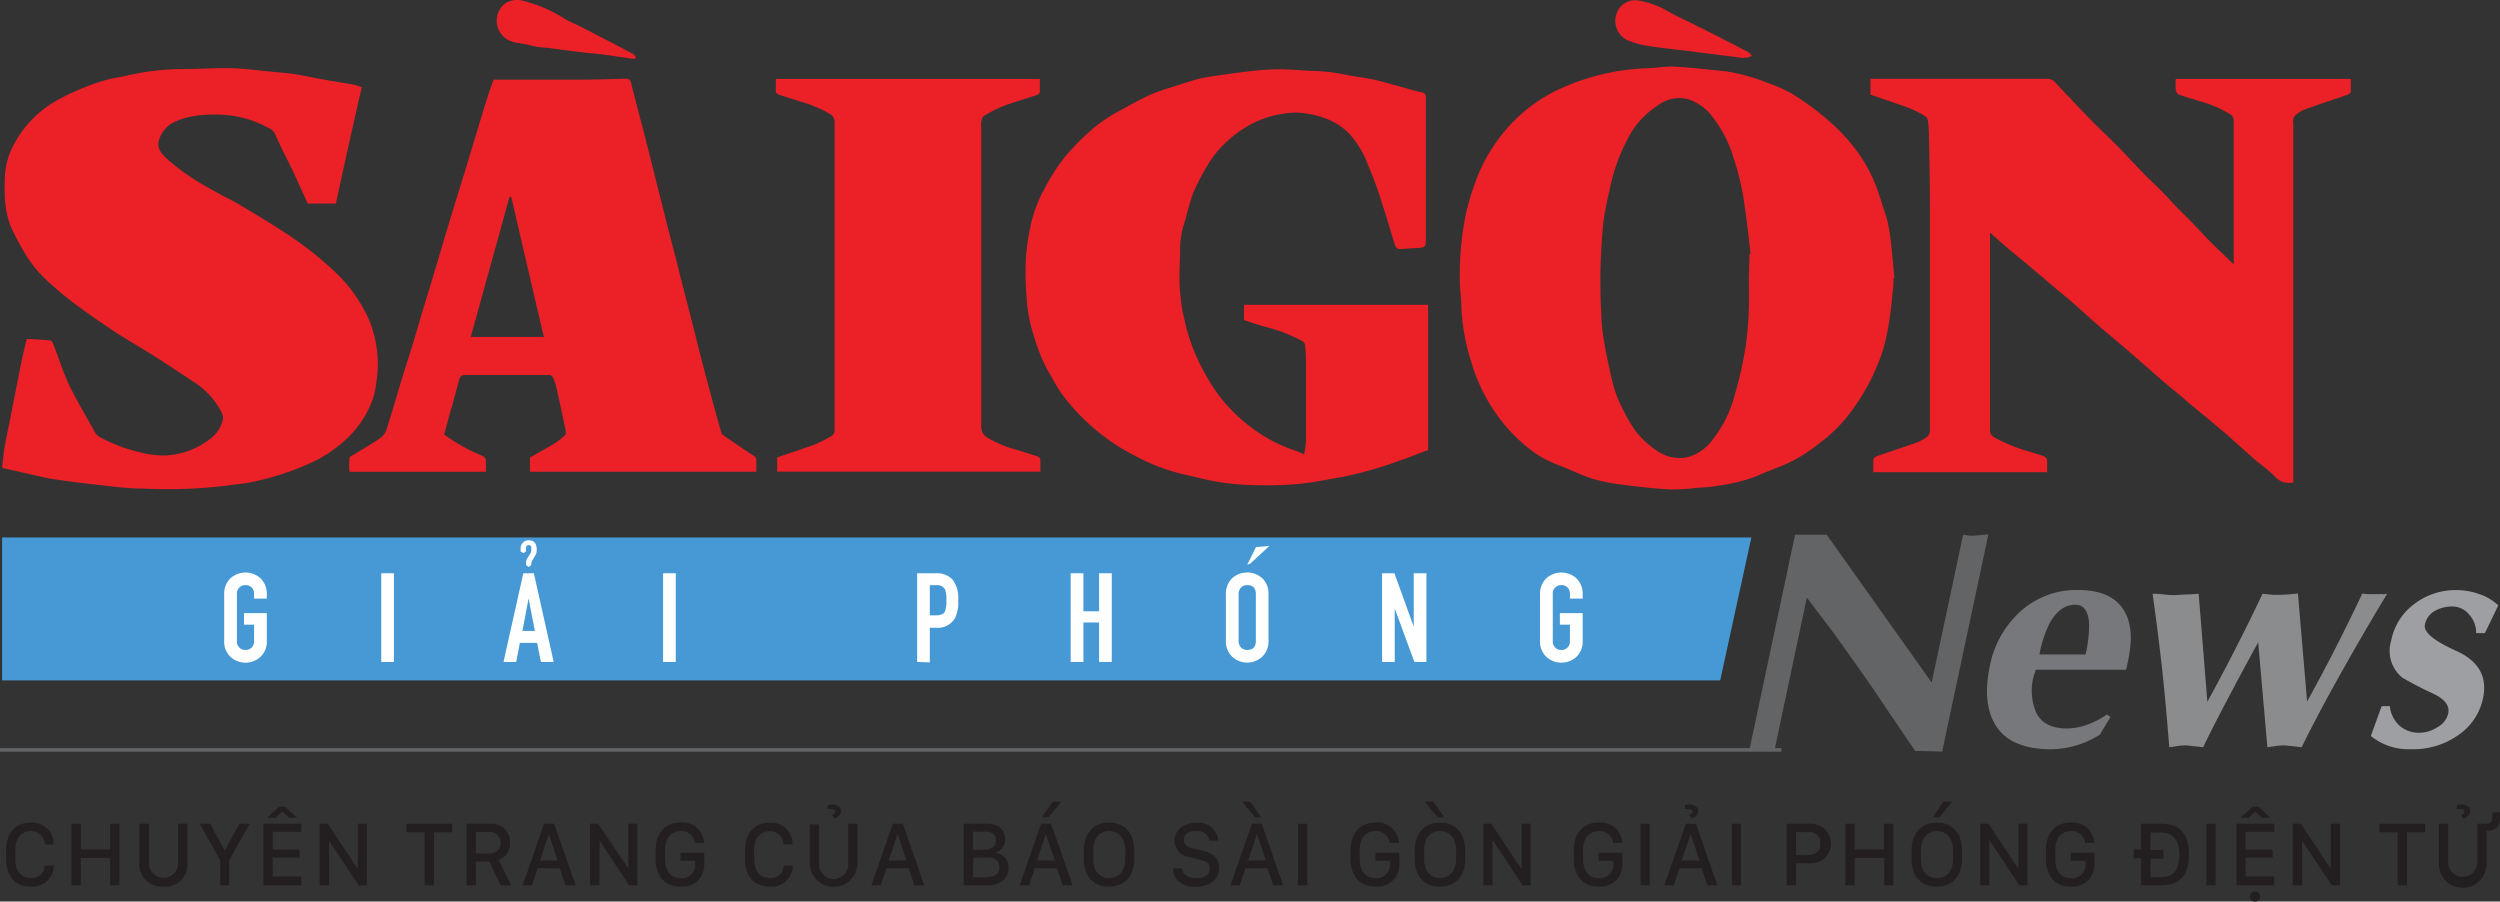
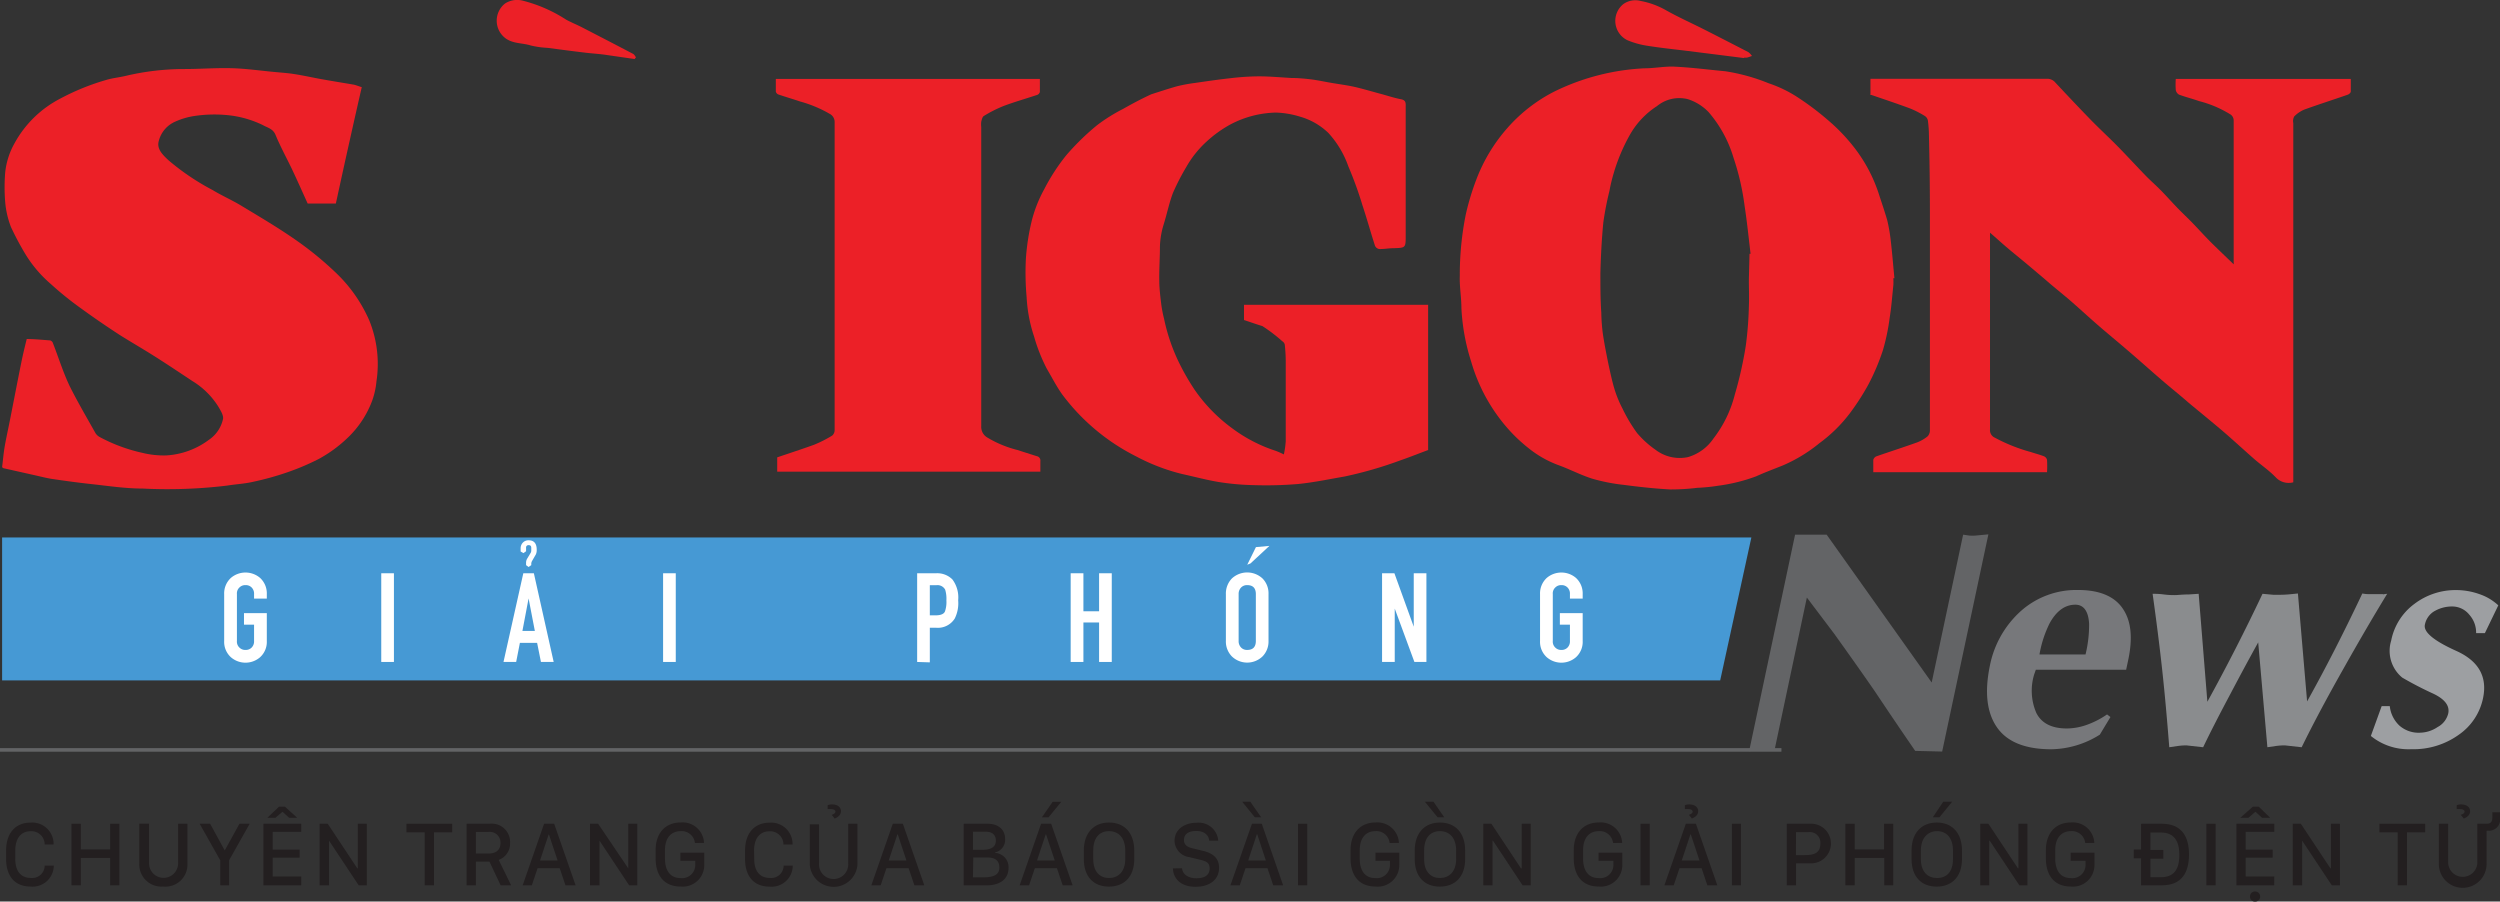
<svg xmlns="http://www.w3.org/2000/svg" id="Layer_1" data-name="Layer 1" viewBox="0 0 307.8 111">
  <rect x="0" y="0" width="307.8" height="111" fill="#333333" stroke="none" />
  <defs>
    <style>.cls-1,.cls-12{fill:none;}.cls-2{clip-path:url(#clip-path);}.cls-3{fill:url(#linear-gradient);}.cls-4{clip-path:url(#clip-path-2);}.cls-5{fill:#fff;}.cls-6{fill:#ec2027;fill-rule:evenodd;}.cls-7{fill:#636466;}.cls-8{fill:#77787b;}.cls-9{fill:#8a8c8e;}.cls-10{fill:#9d9fa2;}.cls-11{fill:#231f20;}.cls-12{stroke:#636466;stroke-width:0.44px;}</style>
    <clipPath id="clip-path" transform="translate(-11.65 -6.85)">
      <polygon class="cls-1" points="11.91 73.02 11.91 90.62 223.44 90.62 227.28 73.02 11.91 73.02" />
    </clipPath>
    <linearGradient id="linear-gradient" x1="-38" y1="134" x2="-37" y2="134" gradientTransform="matrix(299.9, 0, 0, -299.9, 11396.37, 40261.28)" gradientUnits="userSpaceOnUse">
      <stop offset="0" stop-color="#4699d4" />
      <stop offset="0.06" stop-color="#4699d4" />
      <stop offset="0.26" stop-color="#4699d4" />
      <stop offset="1" stop-color="#4699d4" />
    </linearGradient>
    <clipPath id="clip-path-2" transform="translate(-11.65 -6.85)">
      <rect class="cls-1" x="11.91" y="6.78" width="307.33" height="92.64" />
    </clipPath>
  </defs>
  <title>SGGPnew</title>
  <g class="cls-2">
    <rect class="cls-3" x="0.26" y="66.16" width="215.37" height="17.61" />
  </g>
  <g class="cls-4">
    <path class="cls-5" d="M39.25,85.77V80a2.59,2.59,0,0,1,.83-2,2.77,2.77,0,0,1,3.59,0,2.59,2.59,0,0,1,.83,2v.55H42.93V80a1.07,1.07,0,0,0-.3-.82,1,1,0,0,0-.75-.29,1,1,0,0,0-.74.28,1,1,0,0,0-.32.83v5.76a1,1,0,0,0,.32.83,1,1,0,0,0,.74.28,1,1,0,0,0,.75-.29,1.07,1.07,0,0,0,.3-.82v-2H41.69V82.34H44.5v3.43a2.55,2.55,0,0,1-.83,2,2.74,2.74,0,0,1-3.59,0,2.55,2.55,0,0,1-.83-2" transform="translate(-11.65 -6.85)" />
    <rect class="cls-5" x="46.94" y="70.58" width="1.56" height="10.92" />
    <path class="cls-5" d="M73.64,88.35l2.44-10.92h1.3l2.44,10.92H78.25L77.78,86H75.66l-.46,2.35Zm2.11-13.6v-.39a1,1,0,0,1,.28-.71.94.94,0,0,1,.7-.28c.66,0,1,.38,1,1.16a1.32,1.32,0,0,1-.1.57v0l-.45.78a.81.81,0,0,0-.12.34v.21l-.33.23-.31-.23v-.3a1,1,0,0,1,.16-.54l.41-.68a.58.58,0,0,0,.07-.32v-.29c0-.22-.1-.33-.31-.33a.29.29,0,0,0-.33.33v.42l-.32.23Zm1.75,9.78-.77-4h0l-.76,4Z" transform="translate(-11.65 -6.85)" />
    <rect class="cls-5" x="81.64" y="70.58" width="1.56" height="10.92" />
    <path class="cls-5" d="M124.57,88.35V77.43h2.34a2.63,2.63,0,0,1,2,.76,3.69,3.69,0,0,1,.71,2.57A4.22,4.22,0,0,1,129.2,83a2.45,2.45,0,0,1-2.27,1.14h-.8v4.26Zm1.56-9.45v3.71h.75c.57,0,1-.16,1.12-.5a3.53,3.53,0,0,0,.17-1.34,3.83,3.83,0,0,0-.15-1.32,1.07,1.07,0,0,0-1.08-.55Z" transform="translate(-11.65 -6.85)" />
    <polygon class="cls-5" points="131.82 81.5 131.82 70.58 133.39 70.58 133.39 75.26 135.32 75.26 135.32 70.58 136.88 70.58 136.88 81.5 135.32 81.5 135.32 76.64 133.39 76.64 133.39 81.5 131.82 81.5" />
    <path class="cls-5" d="M162.58,85.77V80a2.67,2.67,0,0,1,.73-1.92,2.77,2.77,0,0,1,3.79,0,2.62,2.62,0,0,1,.73,1.92v5.76a2.62,2.62,0,0,1-.74,1.91,2.72,2.72,0,0,1-3.77,0,2.62,2.62,0,0,1-.74-1.91M164.15,80v5.76a1.12,1.12,0,0,0,.29.8,1,1,0,0,0,.77.31c.7,0,1.06-.37,1.06-1.11V80c0-.74-.36-1.11-1.06-1.11a1,1,0,0,0-.77.31,1.12,1.12,0,0,0-.29.8m1.06-3.62,1.07-2.17,1.66-.15-2.33,2.16Z" transform="translate(-11.65 -6.85)" />
    <polygon class="cls-5" points="170.16 81.5 170.16 70.58 171.68 70.58 174.06 77.16 174.06 70.58 175.62 70.58 175.62 81.5 174.14 81.5 171.72 74.93 171.72 81.5 170.16 81.5" />
    <path class="cls-5" d="M201.26,85.77V80a2.59,2.59,0,0,1,.83-2,2.77,2.77,0,0,1,3.59,0,2.59,2.59,0,0,1,.83,2v.55h-1.57V80a1.07,1.07,0,0,0-.3-.82,1,1,0,0,0-.75-.29,1,1,0,0,0-.74.28,1,1,0,0,0-.32.83v5.76a1,1,0,0,0,.32.83,1,1,0,0,0,.74.28,1,1,0,0,0,.75-.29,1.07,1.07,0,0,0,.3-.82v-2H203.7V82.34h2.81v3.43a2.55,2.55,0,0,1-.83,2,2.74,2.74,0,0,1-3.59,0,2.55,2.55,0,0,1-.83-2" transform="translate(-11.65 -6.85)" />
    <path class="cls-6" d="M244.76,41.11a7.85,7.85,0,0,1,0,.84c-.14,1.35-.24,2.71-.45,4a26,26,0,0,1-.83,4,27.07,27.07,0,0,1-1.81,4.27,30.07,30.07,0,0,1-2.34,3.61,18.15,18.15,0,0,1-3.68,3.59,18.75,18.75,0,0,1-4.56,2.76c-1.07.43-2.16.83-3.21,1.31a21.14,21.14,0,0,1-4.67,1.16,22.1,22.1,0,0,1-2.58.26,26.57,26.57,0,0,1-3.33.2c-1.91-.1-3.81-.31-5.71-.56a23.07,23.07,0,0,1-3.89-.76c-1.45-.46-2.82-1.19-4.25-1.7A13.12,13.12,0,0,1,199.81,62a19.46,19.46,0,0,1-3.26-3.28,21.48,21.48,0,0,1-3.77-7.35,25.65,25.65,0,0,1-1.2-6.56c0-1.34-.25-2.68-.2-4a37.66,37.66,0,0,1,.74-7.57,31.58,31.58,0,0,1,1.32-4.35,20.62,20.62,0,0,1,3.8-6.28,19.41,19.41,0,0,1,5.7-4.45,28.19,28.19,0,0,1,11.18-2.9c1.26,0,2.52-.27,3.77-.2,2.06.1,4.1.37,6.15.56a23.54,23.54,0,0,1,5.36,1.48,15.6,15.6,0,0,1,3.33,1.57,34.5,34.5,0,0,1,4.13,3.1A22.42,22.42,0,0,1,240,25.09a18.68,18.68,0,0,1,3,5.73c.33,1,.69,2.07,1,3.12a20.29,20.29,0,0,1,.44,2.55c.18,1.53.3,3.07.45,4.61h-.1m-17.74-3,.13,0c-.24-2-.43-3.92-.73-5.86a30.77,30.77,0,0,0-1.38-6A15.16,15.16,0,0,0,222,20.64a6.12,6.12,0,0,0-2.54-1.58,4.32,4.32,0,0,0-3.81.86,10.13,10.13,0,0,0-3.38,3.62,22.59,22.59,0,0,0-1.94,4.63,20.89,20.89,0,0,0-.53,2.21,37.2,37.2,0,0,0-.75,3.87c-.2,2.08-.31,4.17-.36,6.26,0,1.6,0,3.2.11,4.81A23.59,23.59,0,0,0,209,48c.19,1.23.43,2.46.68,3.68.22,1,.44,2.06.74,3.06a14.12,14.12,0,0,0,1,2.43,18.77,18.77,0,0,0,1.79,3,11.64,11.64,0,0,0,2.26,2.05,4.9,4.9,0,0,0,4,.91,5.73,5.73,0,0,0,3.14-2.29,14.73,14.73,0,0,0,2.63-5.41,47.75,47.75,0,0,0,1.35-6,44.47,44.47,0,0,0,.38-4.76c.05-1.13,0-2.28,0-3.41Z" transform="translate(-11.65 -6.85)" />
    <path class="cls-6" d="M53,31.91H49.53c-.62-1.37-1.22-2.72-1.85-4.06s-1.49-2.9-2.11-4.4c-.31-.76-1-.88-1.52-1.18A12.79,12.79,0,0,0,39.37,21a16.53,16.53,0,0,0-3.78.13,8.87,8.87,0,0,0-2.33.68A3.55,3.55,0,0,0,31.2,24.2c-.29,1,.51,1.73,1.18,2.37a29.62,29.62,0,0,0,5.45,3.68c1.12.68,2.33,1.21,3.45,1.88,2.3,1.39,4.62,2.75,6.82,4.29a40.8,40.8,0,0,1,4.89,4,18.06,18.06,0,0,1,4.12,5.87A14.25,14.25,0,0,1,58,53.8a9.63,9.63,0,0,1-.53,2.39,12.17,12.17,0,0,1-2.92,4.47,16.48,16.48,0,0,1-3.66,2.7,29.67,29.67,0,0,1-4.07,1.71,35.68,35.68,0,0,1-4.05,1.11c-1,.23-2.13.29-3.19.46A60.92,60.92,0,0,1,29.2,67c-2.13,0-4.27-.33-6.4-.56-1.57-.17-3.15-.39-4.72-.62-.72-.11-1.43-.3-2.15-.46l-3.83-.86s-.06,0-.19-.14c.1-.8.17-1.65.31-2.5.21-1.19.48-2.38.71-3.57.44-2.23.87-4.47,1.32-6.7.2-1,.44-2,.69-3,.93,0,1.91.1,2.88.17a.52.52,0,0,1,.33.29c.69,1.77,1.26,3.61,2.07,5.32,1,2,2.11,3.89,3.2,5.83a1.41,1.41,0,0,0,.51.46,20.33,20.33,0,0,0,5.23,1.94,11,11,0,0,0,3,.32A9.71,9.71,0,0,0,37.37,61a4.15,4.15,0,0,0,1.73-2.53c.11-.45-.28-1.06-.56-1.54a9.73,9.73,0,0,0-3.21-3.17c-1.51-1-3-2-4.58-3S27.84,49,26.42,48.11c-1.66-1.08-3.3-2.2-4.9-3.37a39.26,39.26,0,0,1-3.62-2.93,15.32,15.32,0,0,1-3.11-3.65A35.46,35.46,0,0,1,13,34.8a11.07,11.07,0,0,1-.71-3.07,22.24,22.24,0,0,1,0-3.65,9.23,9.23,0,0,1,1.15-3.59A13.44,13.44,0,0,1,19.05,19a29.13,29.13,0,0,1,5.65-2.3c.82-.25,1.68-.32,2.52-.53a31.35,31.35,0,0,1,7.09-.82c2,0,4-.16,5.95-.1,1.72.05,3.44.3,5.16.46.82.08,1.65.13,2.46.26,1.11.17,2.21.42,3.31.62,1.33.24,2.66.45,4,.68.3.06.58.19,1,.31Q54.55,24.76,53,31.91" transform="translate(-11.65 -6.85)" />
    <path class="cls-6" d="M241.94,18.42V16.55h21.75a1.27,1.27,0,0,1,1,.45c1.46,1.56,2.93,3.12,4.42,4.65,1.1,1.12,2.25,2.18,3.34,3.29s2.24,2.37,3.37,3.53c.6.62,1.26,1.19,1.87,1.81s1.29,1.38,1.94,2.06,1.37,1.35,2,2,1.54,1.66,2.35,2.46,1.79,1.73,2.68,2.59a2,2,0,0,0,0-.34q0-8.68,0-17.35a.89.89,0,0,0-.46-.8,13.76,13.76,0,0,0-3.79-1.6c-.82-.29-1.67-.5-2.48-.8a.83.83,0,0,1-.4-.57,10.13,10.13,0,0,1,0-1.36h21.55c0,.5,0,1,0,1.55,0,.14-.22.34-.38.39-1.78.62-3.57,1.19-5.34,1.83a3.84,3.84,0,0,0-1.24.84A1.15,1.15,0,0,0,294,22q0,12.62,0,25.23v19a2.18,2.18,0,0,1-2.14-.59c-.79-.83-1.76-1.49-2.63-2.24-1.28-1.12-2.52-2.27-3.81-3.38s-2.86-2.38-4.29-3.57c-1.14-1-2.28-1.9-3.4-2.87-1.38-1.19-2.73-2.4-4.11-3.58-1.23-1.06-2.49-2.09-3.72-3.16s-2.35-2.11-3.54-3.14c-1-.84-2-1.64-2.93-2.46l-2.24-1.89c-.84-.7-1.7-1.39-2.53-2.1-.64-.54-1.25-1.11-2-1.75v.67q0,11.78,0,23.56a1,1,0,0,0,.58,1,20.91,20.91,0,0,0,4.43,1.77c.54.18,1.1.32,1.64.53a.65.65,0,0,1,.37.44,12.73,12.73,0,0,1,0,1.52H242.29c0-.52,0-1,0-1.53a.67.67,0,0,1,.39-.43c1.67-.58,3.36-1.12,5-1.71a4.69,4.69,0,0,0,1.3-.75,1.07,1.07,0,0,0,.28-.77c0-7,0-14.07,0-21.11,0-1.85,0-3.7,0-5.55q0-4.84-.12-9.7a14.88,14.88,0,0,0-.13-1.76.85.85,0,0,0-.36-.54,12.07,12.07,0,0,0-1.86-.95c-1.6-.59-3.22-1.13-4.91-1.71" transform="translate(-11.65 -6.85)" />
-     <path class="cls-6" d="M187.48,44.38V62.26c-1.19.44-2.28.88-3.39,1.26a48.89,48.89,0,0,1-6.91,2c-1.9.33-3.79.73-5.7.92a47.52,47.52,0,0,1-5.47.14,31.35,31.35,0,0,1-4.22-.37c-1.55-.25-3.07-.67-4.6-1a24.44,24.44,0,0,1-5.68-2.18,25.77,25.77,0,0,1-9.09-7.63c-.71-1-1.26-2.09-1.88-3.14a21.2,21.2,0,0,1-1.58-4,18,18,0,0,1-.91-4.8,34.09,34.09,0,0,1-.1-4.63,27.36,27.36,0,0,1,.76-4.92,16.33,16.33,0,0,1,1.51-3.77A24.47,24.47,0,0,1,142.9,26a30.25,30.25,0,0,1,3.84-3.75,21.19,21.19,0,0,1,3.2-2c1.13-.64,2.28-1.25,3.45-1.79a24.46,24.46,0,0,1,2.49-.87c1.07-.34,2.14-.7,3.22-1a19.91,19.91,0,0,1,2.18-.4c1.45-.21,2.89-.42,4.34-.58a31.28,31.28,0,0,1,3.48-.23c1.32,0,2.64.12,4,.2.79,0,1.58.07,2.36.16s1.76.3,2.64.45,1.89.28,2.82.49,2.05.54,3.08.82c.88.23,1.75.53,2.64.7.57.11.58.43.57.85V35.86c0,1.51,0,1.5-1.51,1.55-.59,0-1.18.12-1.76.1a.69.69,0,0,1-.51-.4c-.54-1.67-1-3.35-1.55-5a45.91,45.91,0,0,0-1.73-4.77,11.9,11.9,0,0,0-2.46-4.12,8.23,8.23,0,0,0-3.47-2,11.13,11.13,0,0,0-3-.51,12.57,12.57,0,0,0-5.59,1.46,14.92,14.92,0,0,0-3,2.17,12.75,12.75,0,0,0-2.45,3.1,27.55,27.55,0,0,0-1.62,3.15c-.47,1.23-.73,2.54-1.12,3.8a10.29,10.29,0,0,0-.49,2.8c0,1.39-.1,2.78-.08,4.17,0,1,.13,2,.25,3a15.26,15.26,0,0,0,.34,1.74,23.19,23.19,0,0,0,1.77,5.25,29.09,29.09,0,0,0,2,3.5,19.88,19.88,0,0,0,4.71,4.8,18.55,18.55,0,0,0,5.27,2.71,10.26,10.26,0,0,1,1,.44,11.33,11.33,0,0,0,.23-1.63q0-5,0-9.9a19.35,19.35,0,0,0-.12-2,.66.66,0,0,0-.31-.41A19.59,19.59,0,0,0,167.08,47c-.76-.23-1.51-.5-2.27-.75V44.38Z" transform="translate(-11.65 -6.85)" />
-     <path class="cls-6" d="M71.47,64.94H54.68a9.14,9.14,0,0,1,0-1.66c0-.22.41-.39.66-.54,1.07-.66,2.17-1.28,3.2-2a2.13,2.13,0,0,0,.69-1c.49-1.51.93-3,1.39-4.55s1-3.3,1.54-4.95c.4-1.32.8-2.64,1.19-4L64.94,41l1.32-4.45,1.35-4.46c.45-1.45.9-2.9,1.34-4.34s.93-3.09,1.4-4.63.9-3,1.37-4.46c.21-.66.45-1.31.7-2H73c3.14,0,6.28,0,9.43,0,2.06,0,4.12-.06,6.18-.12.47,0,.65.11.77.61.54,2.25,1.16,4.49,1.73,6.73s1.06,4.22,1.59,6.33c.44,1.73.87,3.47,1.31,5.2s1,3.72,1.43,5.59l1.32,5.13c.48,1.88.94,3.76,1.43,5.64.42,1.61.86,3.22,1.29,4.83.32,1.18.64,2.37,1,3.55a.68.68,0,0,0,.24.3c1.22.83,2.42,1.68,3.67,2.48a.66.66,0,0,1,.38.68c0,.43,0,.86,0,1.32H76.9V63.18C77.92,62.6,79,62,80,61.4a6.83,6.83,0,0,0,1.23-1c.11-.1.1-.39.06-.57q-.53-2.55-1.1-5.1a8,8,0,0,0-.46-1.43.64.64,0,0,0-.5-.28H68.74a.67.67,0,0,0-.48.35c-.35,1.2-.65,2.4-1,3.61s-.63,2.27-.93,3.36A22.28,22.28,0,0,0,71.09,63a.7.7,0,0,1,.37.44,14.29,14.29,0,0,1,0,1.47m3.07-33.81-.15,0L69.61,48.33h9c-1.36-5.79-2.69-11.49-4-17.2" transform="translate(-11.65 -6.85)" />
+     <path class="cls-6" d="M187.48,44.38V62.26c-1.19.44-2.28.88-3.39,1.26a48.89,48.89,0,0,1-6.91,2c-1.9.33-3.79.73-5.7.92a47.52,47.52,0,0,1-5.47.14,31.35,31.35,0,0,1-4.22-.37c-1.55-.25-3.07-.67-4.6-1a24.44,24.44,0,0,1-5.68-2.18,25.77,25.77,0,0,1-9.09-7.63c-.71-1-1.26-2.09-1.88-3.14a21.2,21.2,0,0,1-1.58-4,18,18,0,0,1-.91-4.8,34.09,34.09,0,0,1-.1-4.63,27.36,27.36,0,0,1,.76-4.92,16.33,16.33,0,0,1,1.51-3.77A24.47,24.47,0,0,1,142.9,26a30.25,30.25,0,0,1,3.84-3.75,21.19,21.19,0,0,1,3.2-2c1.13-.64,2.28-1.25,3.45-1.79c1.07-.34,2.14-.7,3.22-1a19.91,19.91,0,0,1,2.18-.4c1.45-.21,2.89-.42,4.34-.58a31.28,31.28,0,0,1,3.48-.23c1.32,0,2.64.12,4,.2.79,0,1.58.07,2.36.16s1.76.3,2.64.45,1.89.28,2.82.49,2.05.54,3.08.82c.88.23,1.75.53,2.64.7.57.11.58.43.57.85V35.86c0,1.51,0,1.5-1.51,1.55-.59,0-1.18.12-1.76.1a.69.69,0,0,1-.51-.4c-.54-1.67-1-3.35-1.55-5a45.91,45.91,0,0,0-1.73-4.77,11.9,11.9,0,0,0-2.46-4.12,8.23,8.23,0,0,0-3.47-2,11.13,11.13,0,0,0-3-.51,12.57,12.57,0,0,0-5.59,1.46,14.92,14.92,0,0,0-3,2.17,12.75,12.75,0,0,0-2.45,3.1,27.55,27.55,0,0,0-1.62,3.15c-.47,1.23-.73,2.54-1.12,3.8a10.29,10.29,0,0,0-.49,2.8c0,1.39-.1,2.78-.08,4.17,0,1,.13,2,.25,3a15.26,15.26,0,0,0,.34,1.74,23.19,23.19,0,0,0,1.77,5.25,29.09,29.09,0,0,0,2,3.5,19.88,19.88,0,0,0,4.71,4.8,18.55,18.55,0,0,0,5.27,2.71,10.26,10.26,0,0,1,1,.44,11.33,11.33,0,0,0,.23-1.63q0-5,0-9.9a19.35,19.35,0,0,0-.12-2,.66.66,0,0,0-.31-.41A19.59,19.59,0,0,0,167.08,47c-.76-.23-1.51-.5-2.27-.75V44.38Z" transform="translate(-11.65 -6.85)" />
    <path class="cls-6" d="M107.17,16.57h32.51c0,.55,0,1.08,0,1.6a.54.54,0,0,1-.32.36c-1.38.46-2.79.86-4.15,1.37a15.83,15.83,0,0,0-2.43,1.23c-.18.11-.26.45-.32.71a2.81,2.81,0,0,0,0,.65q0,18.42,0,36.85a1.51,1.51,0,0,0,.75,1.38,13.71,13.71,0,0,0,3.69,1.53l2.38.76a.55.55,0,0,1,.46.63c0,.41,0,.83,0,1.28H107.34V63.16c1.5-.51,3-1,4.51-1.54a15.11,15.11,0,0,0,2.27-1.15.89.89,0,0,0,.29-.69c0-5,0-9.9,0-14.85q0-11.48,0-23a1.13,1.13,0,0,0-.62-1.07,15.32,15.32,0,0,0-3.65-1.52c-.88-.3-1.78-.56-2.66-.86a.51.51,0,0,1-.31-.36c0-.51,0-1,0-1.59" transform="translate(-11.65 -6.85)" />
    <path class="cls-6" d="M89.74,14.11,86,13.57c-.8-.1-1.61-.15-2.41-.25-1.52-.18-3-.38-4.55-.58A11.08,11.08,0,0,1,77,12.45c-1-.32-2.13-.2-3.06-.85a2.7,2.7,0,0,1-.12-4.31A2.72,2.72,0,0,1,76,6.93a17.88,17.88,0,0,1,5.37,2.35c.67.36,1.38.64,2.06,1q3.09,1.59,6.18,3.21c.14.08.23.27.34.41l-.17.22" transform="translate(-11.65 -6.85)" />
    <path class="cls-6" d="M226.39,14l-3.48-.44-3.5-.44c-1.64-.2-3.28-.37-4.91-.63a10.4,10.4,0,0,1-2.51-.7,2.65,2.65,0,0,1-.47-4.44,2.55,2.55,0,0,1,2.14-.38,10,10,0,0,1,3,1.08c1.53.87,3.14,1.59,4.71,2.38,1.86.94,3.7,1.89,5.54,2.84a2,2,0,0,1,.44.47c-.2.07-.4.15-.6.2a1.45,1.45,0,0,1-.36,0V14" transform="translate(-11.65 -6.85)" />
    <path class="cls-7" d="M254.13,72.79l-.78-.11-3.87,18.2-12.93-18.2h-3.89L227,99.34l1.59-.15a4.18,4.18,0,0,1,.73,0l.79.11,4-18.88,3.34,4.42q2.87,4,5,7.08,2.46,3.69,5,7.38l3.32.08,5.69-26.74-1.59.15a4.2,4.2,0,0,1-.72,0" transform="translate(-11.65 -6.85)" />
    <path class="cls-8" d="M267.46,79.49a10.27,10.27,0,0,0-7,2.59,12.2,12.2,0,0,0-3.82,6.75q-1,4.86.87,7.56t6.67,2.71a11.47,11.47,0,0,0,6-1.8l1.31-2.17-.42-.32a10.65,10.65,0,0,1-2.46,1.27,7.47,7.47,0,0,1-2.48.46c-1.87,0-3.13-.64-3.77-1.92a6.89,6.89,0,0,1-.27-4.71l.21-.6h11.12l.25-1.18c.57-2.65.38-4.7-.55-6.17-1-1.64-2.9-2.47-5.62-2.47m1,7.94h-5.75A13.9,13.9,0,0,1,264,83.59c.84-1.53,1.9-2.29,3.17-2.29,1,0,1.6.77,1.69,2.33a15.28,15.28,0,0,1-.44,3.8" transform="translate(-11.65 -6.85)" />
    <path class="cls-9" d="M305.08,80h-1.81a4.11,4.11,0,0,1-.77-.08q-1.69,3.57-3.36,6.84t-3.44,6.45l-1.13-13.29-1,.1q-.65.06-1.23.06c-.26,0-.52,0-.8,0l-1.33-.12q-3.2,6.77-6.79,13.29l-1.07-13.29-1.22.08c-.79,0-1.36.08-1.7.08s-.76,0-1.37-.08-1.07-.08-1.38-.08c.45,3.22.85,6.34,1.18,9.37s.61,6.2.87,9.52l1.1-.16a8.23,8.23,0,0,1,1-.07l2.07.23q1.23-2.57,3.36-6.57,1.8-3.42,3.42-6.34l1.13,12.91,1.1-.16a8,8,0,0,1,1.05-.07l2.07.23q2.09-4.27,5.22-9.8,2.86-5.08,5.31-9.09a3.38,3.38,0,0,0-.53.08" transform="translate(-11.65 -6.85)" />
    <path class="cls-10" d="M311.41,82.08a4.27,4.27,0,0,1,2.14-.56,2.69,2.69,0,0,1,2.11,1,3.29,3.29,0,0,1,.85,2.28h1.08l1.65-3.42A6.42,6.42,0,0,0,316.92,80a8.55,8.55,0,0,0-2.88-.5,8.37,8.37,0,0,0-5.1,1.68,7.37,7.37,0,0,0-2.89,4.55,4.26,4.26,0,0,0,1.37,4.55,43.5,43.5,0,0,0,3.87,2c1.39.68,2,1.49,1.78,2.44a2.59,2.59,0,0,1-1.31,1.65,4,4,0,0,1-2.16.69,3.57,3.57,0,0,1-2.54-.88,3.84,3.84,0,0,1-1.18-2.39h-1l-1.33,3.67a7.33,7.33,0,0,0,5,1.63,9.53,9.53,0,0,0,5.8-1.76,7.24,7.24,0,0,0,3-4.47q.87-4-3.28-5.87t-3.87-3.22a2.47,2.47,0,0,1,1.22-1.7" transform="translate(-11.65 -6.85)" />
  </g>
  <path class="cls-11" d="M13.53,112.59c0,1.6.76,2.35,1.91,2.35a1.53,1.53,0,0,0,1.71-1.52h1.12v.08A2.6,2.6,0,0,1,15.4,116c-1.86,0-3-1.21-3-3.42v-1c0-2.18,1.18-3.45,3-3.45a2.63,2.63,0,0,1,2.85,2.61v.08H17.15a1.63,1.63,0,0,0-1.73-1.63c-1.13,0-1.89.81-1.89,2.4Z" transform="translate(-11.65 -6.85)" />
  <path class="cls-11" d="M25.21,115.85v-3.37H21.6v3.37H20.45v-7.58H21.6v3.16h3.61v-3.16h1.14v7.58Z" transform="translate(-11.65 -6.85)" />
  <path class="cls-11" d="M30,113.14a1.79,1.79,0,1,0,3.58,0v-4.87h1.15v5A2.71,2.71,0,0,1,31.74,116a2.72,2.72,0,0,1-2.94-2.81v-4.93H30Z" transform="translate(-11.65 -6.85)" />
  <path class="cls-11" d="M38.77,115.85v-3.07l-2.54-4.51h1.29l1.8,3.29h0l1.81-3.29h1.26l-2.53,4.49v3.09Z" transform="translate(-11.65 -6.85)" />
  <path class="cls-11" d="M48.74,115.85H44.08v-7.58h4.66v1H45.22v2.18h3.32v1H45.22v2.31h3.52Zm-.49-8.31h-1l-.82-.75h0l-.87.75h-1L46,106.17h.73Z" transform="translate(-11.65 -6.85)" />
  <path class="cls-11" d="M51,115.85v-7.58h1l3.64,5.49h.06v-5.49h1.11v7.58h-1l-3.65-5.5h0v5.5Z" transform="translate(-11.65 -6.85)" />
  <path class="cls-11" d="M63.94,115.85v-6.52H61.69v-1.06h5.64v1.06H65.08v6.52Z" transform="translate(-11.65 -6.85)" />
  <path class="cls-11" d="M74.45,110.6a2.13,2.13,0,0,1-1.4,2.12l1.53,3.13H73.29l-1.38-2.92H70.24v2.92H69.1v-7.58h2.84A2.25,2.25,0,0,1,74.45,110.6Zm-2.7,1.34c1,0,1.52-.46,1.52-1.3a1.31,1.31,0,0,0-1.48-1.36H70.24v2.66Z" transform="translate(-11.65 -6.85)" />
  <path class="cls-11" d="M76,115.85l2.64-7.58h1.24l2.64,7.58H81.27l-.71-2.11H77.84l-.71,2.11Zm3.21-6.28-1.07,3.22H80.3l-1.07-3.22Z" transform="translate(-11.65 -6.85)" />
  <path class="cls-11" d="M84.29,115.85v-7.58h1L89,113.76H89v-5.49h1.11v7.58h-1l-3.65-5.5h0v5.5Z" transform="translate(-11.65 -6.85)" />
  <path class="cls-11" d="M97.21,110.64a1.64,1.64,0,0,0-1.75-1.46c-1.08,0-1.94.71-1.94,2.37v1c0,1.46.63,2.41,1.93,2.41a1.62,1.62,0,0,0,1.8-1.52v-.61H95.42v-1h2.94v1.54A2.65,2.65,0,0,1,95.45,116c-2.08,0-3.08-1.41-3.08-3.47v-1c0-2.13,1.21-3.42,3.11-3.42a2.64,2.64,0,0,1,2.85,2.52Z" transform="translate(-11.65 -6.85)" />
  <path class="cls-11" d="M104.51,112.59c0,1.6.76,2.35,1.91,2.35a1.53,1.53,0,0,0,1.71-1.52h1.12v.08a2.6,2.6,0,0,1-2.87,2.51c-1.86,0-3-1.21-3-3.42v-1c0-2.18,1.18-3.45,3-3.45a2.63,2.63,0,0,1,2.85,2.61v.08h-1.12a1.63,1.63,0,0,0-1.73-1.63c-1.13,0-1.89.81-1.89,2.4Z" transform="translate(-11.65 -6.85)" />
  <path class="cls-11" d="M112.49,113.14a1.8,1.8,0,1,0,3.59,0v-4.87h1.14v5a2.94,2.94,0,0,1-5.87,0v-4.93h1.14Zm1.06-7.16a1.53,1.53,0,0,1,.55-.09c.62,0,1.09.3,1.09.84s-.51.79-.78.9l-.36-.46c.2-.06.46-.19.46-.39s-.25-.31-.48-.31a2.42,2.42,0,0,0-.48,0Z" transform="translate(-11.65 -6.85)" />
  <path class="cls-11" d="M118.93,115.85l2.64-7.58h1.24l2.64,7.58h-1.22l-.71-2.11h-2.73l-.71,2.11Zm3.21-6.28-1.07,3.22h2.18l-1.07-3.22Z" transform="translate(-11.65 -6.85)" />
  <path class="cls-11" d="M130.3,108.27h2.95c1.28,0,2.15.69,2.15,1.87a1.58,1.58,0,0,1-1.24,1.66v.06a1.75,1.75,0,0,1,1.66,1.86c0,1.4-1.11,2.13-2.65,2.13H130.3Zm1.14,3.21h1.11c1.13,0,1.71-.35,1.71-1.13s-.53-1.1-1.23-1.1h-1.59Zm0,3.39h1.25c1.14,0,2-.24,2-1.19s-.6-1.26-1.52-1.26h-1.69Z" transform="translate(-11.65 -6.85)" />
  <path class="cls-11" d="M137.19,115.85l2.64-7.58h1.24l2.64,7.58h-1.22l-.71-2.11h-2.72l-.71,2.11Zm3.21-6.28-1.07,3.22h2.18l-1.07-3.22Zm.85-4h1.06l-1.56,1.91h-.82Z" transform="translate(-11.65 -6.85)" />
  <path class="cls-11" d="M145.09,111.57c0-2.15,1.21-3.45,3.11-3.45s3.1,1.3,3.1,3.45v1.05c0,2.14-1.21,3.39-3.12,3.39s-3.09-1.25-3.09-3.39Zm1.16,1.05c0,1.58.83,2.33,1.94,2.33s2-.75,2-2.33v-1.05c0-1.59-.84-2.39-2-2.39s-1.94.8-1.94,2.39Z" transform="translate(-11.65 -6.85)" />
  <path class="cls-11" d="M157.18,113.75c.06.67.66,1.23,1.77,1.23s1.63-.46,1.63-1.19-.39-.9-1.22-1.1l-1.28-.31a2.08,2.08,0,0,1-1.82-2c0-1.45,1.27-2.23,2.69-2.23a2.41,2.41,0,0,1,2.69,2.2h-1.11c-.06-.65-.58-1.19-1.59-1.19s-1.52.41-1.52,1.13c0,.5.34.85,1.05,1l1.27.31c1.15.28,2,.82,2,2.1,0,1.5-1.22,2.33-2.88,2.33-2.07,0-2.77-1.23-2.8-2.26Z" transform="translate(-11.65 -6.85)" />
  <path class="cls-11" d="M163.14,115.85l2.65-7.58H167l2.63,7.58h-1.22l-.71-2.11H165l-.71,2.11Zm3-8.38-1.55-1.91h1l1.33,1.91Zm.25,2.1-1.06,3.22h2.17l-1.06-3.22Z" transform="translate(-11.65 -6.85)" />
  <path class="cls-11" d="M171.46,115.85v-7.58h1.14v7.58Z" transform="translate(-11.65 -6.85)" />
  <path class="cls-11" d="M182.74,110.64a1.63,1.63,0,0,0-1.75-1.46c-1.07,0-1.93.71-1.93,2.37v1c0,1.46.62,2.41,1.92,2.41a1.62,1.62,0,0,0,1.8-1.52v-.61H181v-1h2.93v1.54A2.65,2.65,0,0,1,181,116c-2.07,0-3.07-1.41-3.07-3.47v-1c0-2.13,1.21-3.42,3.1-3.42a2.66,2.66,0,0,1,2.86,2.52Z" transform="translate(-11.65 -6.85)" />
  <path class="cls-11" d="M185.83,111.57c0-2.15,1.21-3.45,3.11-3.45s3.1,1.3,3.1,3.45v1.05c0,2.14-1.21,3.39-3.12,3.39s-3.09-1.25-3.09-3.39Zm1.16,1.05c0,1.58.83,2.33,1.94,2.33s2-.75,2-2.33v-1.05c0-1.59-.84-2.39-2-2.39s-1.94.8-1.94,2.39Zm1.65-5.15-1.56-1.91h1.06l1.32,1.91Z" transform="translate(-11.65 -6.85)" />
  <path class="cls-11" d="M194.27,115.85v-7.58h1l3.64,5.49H199v-5.49h1.11v7.58h-1l-3.65-5.5h-.05v5.5Z" transform="translate(-11.65 -6.85)" />
  <path class="cls-11" d="M210.25,110.64a1.64,1.64,0,0,0-1.76-1.46c-1.07,0-1.93.71-1.93,2.37v1c0,1.46.63,2.41,1.92,2.41a1.62,1.62,0,0,0,1.81-1.52v-.61h-1.83v-1h2.93v1.54a2.65,2.65,0,0,1-2.91,2.63c-2.07,0-3.07-1.41-3.07-3.47v-1c0-2.13,1.21-3.42,3.1-3.42a2.65,2.65,0,0,1,2.86,2.52Z" transform="translate(-11.65 -6.85)" />
  <path class="cls-11" d="M213.63,115.85v-7.58h1.14v7.58Z" transform="translate(-11.65 -6.85)" />
  <path class="cls-11" d="M216.57,115.85l2.64-7.58h1.24l2.64,7.58h-1.23l-.71-2.11h-2.72l-.71,2.11Zm3.21-6.28-1.07,3.22h2.18l-1.07-3.22Zm-.69-3.59a1.53,1.53,0,0,1,.55-.09c.62,0,1.09.3,1.09.84s-.51.79-.78.9l-.36-.46c.2-.06.46-.19.46-.39s-.25-.31-.48-.31a2.42,2.42,0,0,0-.48,0Z" transform="translate(-11.65 -6.85)" />
  <path class="cls-11" d="M224.88,115.85v-7.58H226v7.58Z" transform="translate(-11.65 -6.85)" />
  <path class="cls-11" d="M234.48,108.27a2.44,2.44,0,1,1,0,4.87h-1.7v2.71h-1.14v-7.58Zm-1.71,3.86h1.07c1.21,0,1.93-.28,1.93-1.41a1.3,1.3,0,0,0-1.43-1.42h-1.57Z" transform="translate(-11.65 -6.85)" />
  <path class="cls-11" d="M243.64,115.85v-3.37H240v3.37h-1.15v-7.58H240v3.16h3.61v-3.16h1.14v7.58Z" transform="translate(-11.65 -6.85)" />
  <path class="cls-11" d="M247,111.57c0-2.15,1.21-3.45,3.11-3.45s3.1,1.3,3.1,3.45v1.05c0,2.14-1.22,3.39-3.12,3.39s-3.09-1.25-3.09-3.39Zm1.15,1.05c0,1.58.84,2.33,2,2.33s1.95-.75,1.95-2.33v-1.05c0-1.59-.83-2.39-1.95-2.39s-2,.8-2,2.39Zm2.75-7.06H252l-1.56,1.91h-.82Z" transform="translate(-11.65 -6.85)" />
  <path class="cls-11" d="M255.46,115.85v-7.58h1l3.64,5.49h.06v-5.49h1.11v7.58h-1l-3.65-5.5h-.05v5.5Z" transform="translate(-11.65 -6.85)" />
  <path class="cls-11" d="M268.38,110.64a1.64,1.64,0,0,0-1.76-1.46c-1.07,0-1.93.71-1.93,2.37v1c0,1.46.63,2.41,1.92,2.41a1.62,1.62,0,0,0,1.81-1.52v-.61h-1.83v-1h2.93v1.54a2.65,2.65,0,0,1-2.91,2.63c-2.07,0-3.07-1.41-3.07-3.47v-1c0-2.13,1.21-3.42,3.1-3.42a2.65,2.65,0,0,1,2.86,2.52Z" transform="translate(-11.65 -6.85)" />
  <path class="cls-11" d="M275.26,115.85v-3.32h-.9v-1.09h.9v-3.17h2.55c2.44,0,3.35,1.56,3.35,3.78s-.88,3.8-3.35,3.8Zm2.44-1c1.53,0,2.27-.86,2.27-2.75,0-1.64-.6-2.75-2.27-2.75h-1.29v2.14H278v1.09h-1.59v2.27Z" transform="translate(-11.65 -6.85)" />
  <path class="cls-11" d="M283.3,115.85v-7.58h1.14v7.58Z" transform="translate(-11.65 -6.85)" />
  <path class="cls-11" d="M291.65,115.85H287v-7.58h4.66v1h-3.52v2.18h3.32v1h-3.32v2.31h3.52Zm-.49-8.31h-1l-.82-.75h0l-.87.75h-1l1.55-1.37h.73Zm-1.87,9.07a.61.61,0,0,1,.63.63.6.6,0,0,1-.63.61.59.59,0,0,1-.62-.61A.6.6,0,0,1,289.29,116.61Z" transform="translate(-11.65 -6.85)" />
  <path class="cls-11" d="M293.93,115.85v-7.58h1l3.64,5.49h.06v-5.49h1.11v7.58h-1l-3.65-5.5h0v5.5Z" transform="translate(-11.65 -6.85)" />
  <path class="cls-11" d="M306.85,115.85v-6.52H304.6v-1.06h5.64v1.06H308v6.52Z" transform="translate(-11.65 -6.85)" />
  <path class="cls-11" d="M311.92,113.2v-4.93h1.15v4.87a1.8,1.8,0,0,0,3.59,0v-4.87h1.15c.55,0,.7-.31.7-.79v-.62h.95v.7a1.38,1.38,0,0,1-1.41,1.57h-.25v4.09a2.94,2.94,0,0,1-5.88,0Zm2.2-7.22a1.63,1.63,0,0,1,.55-.09c.62,0,1.1.3,1.1.84s-.51.79-.78.9l-.37-.46c.21-.06.47-.19.47-.39s-.25-.31-.48-.31a2.54,2.54,0,0,0-.49,0Z" transform="translate(-11.65 -6.85)" />
  <line class="cls-12" y1="92.33" x2="219.33" y2="92.33" />
</svg>